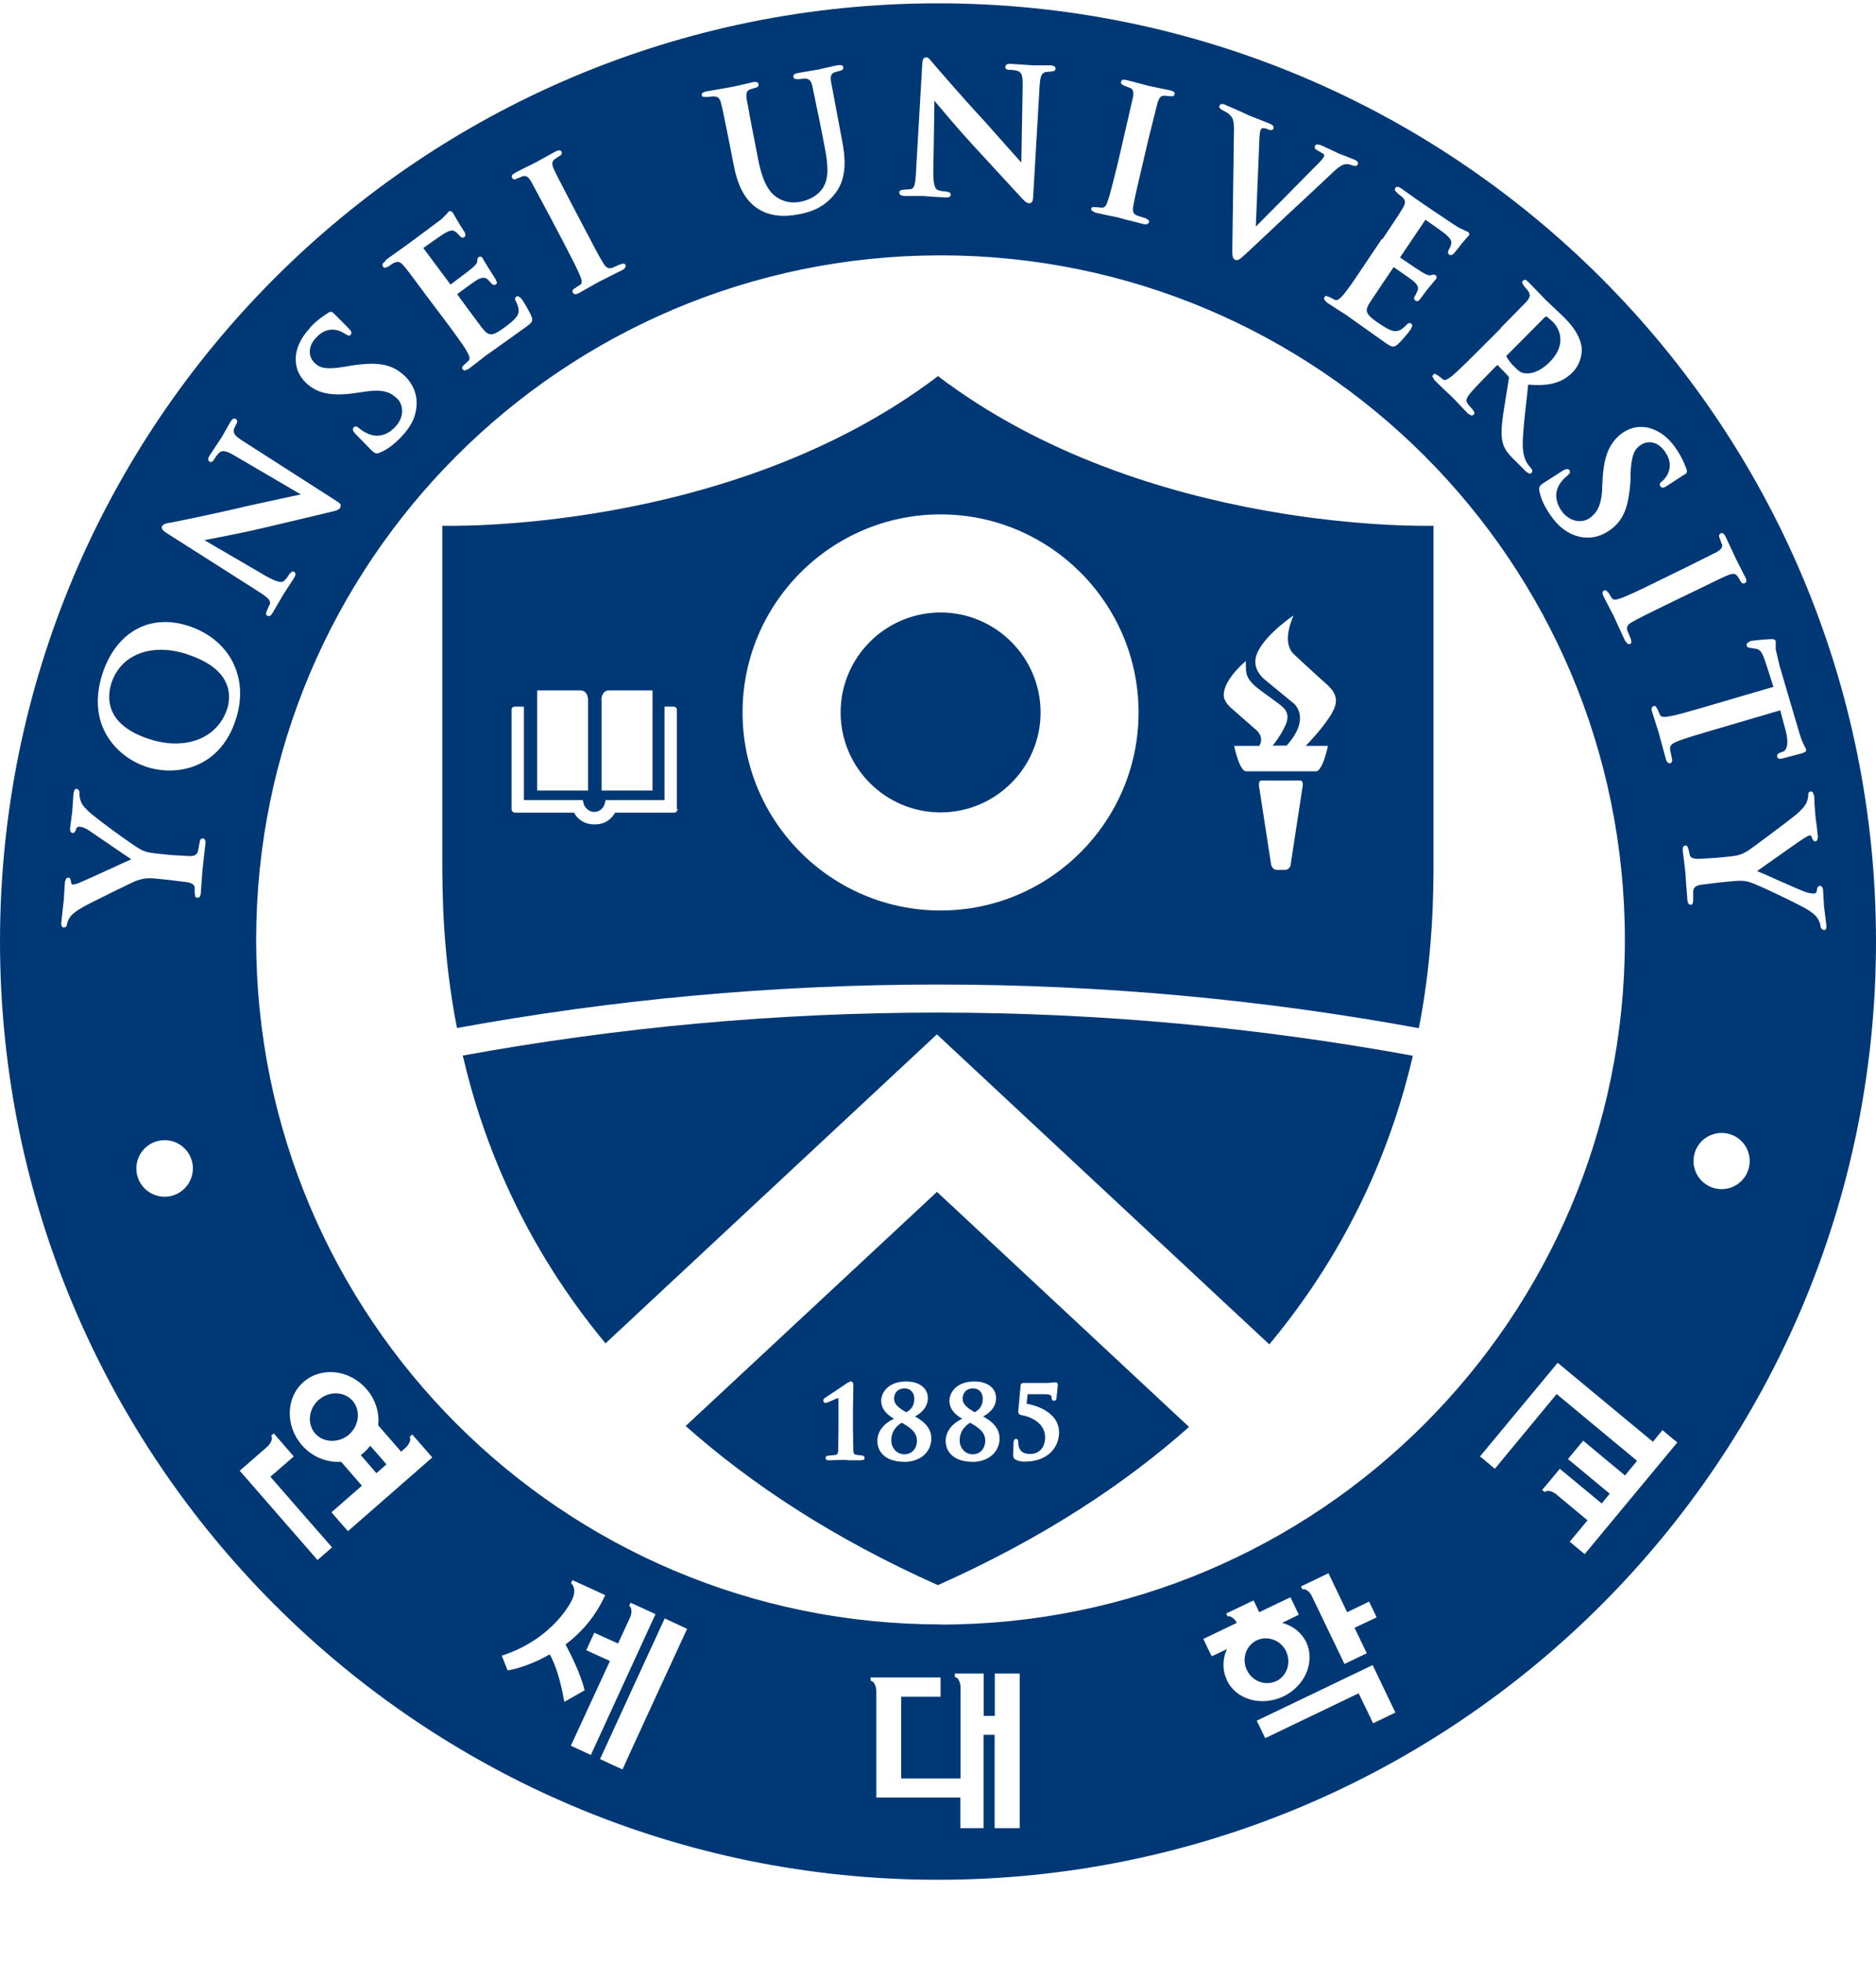
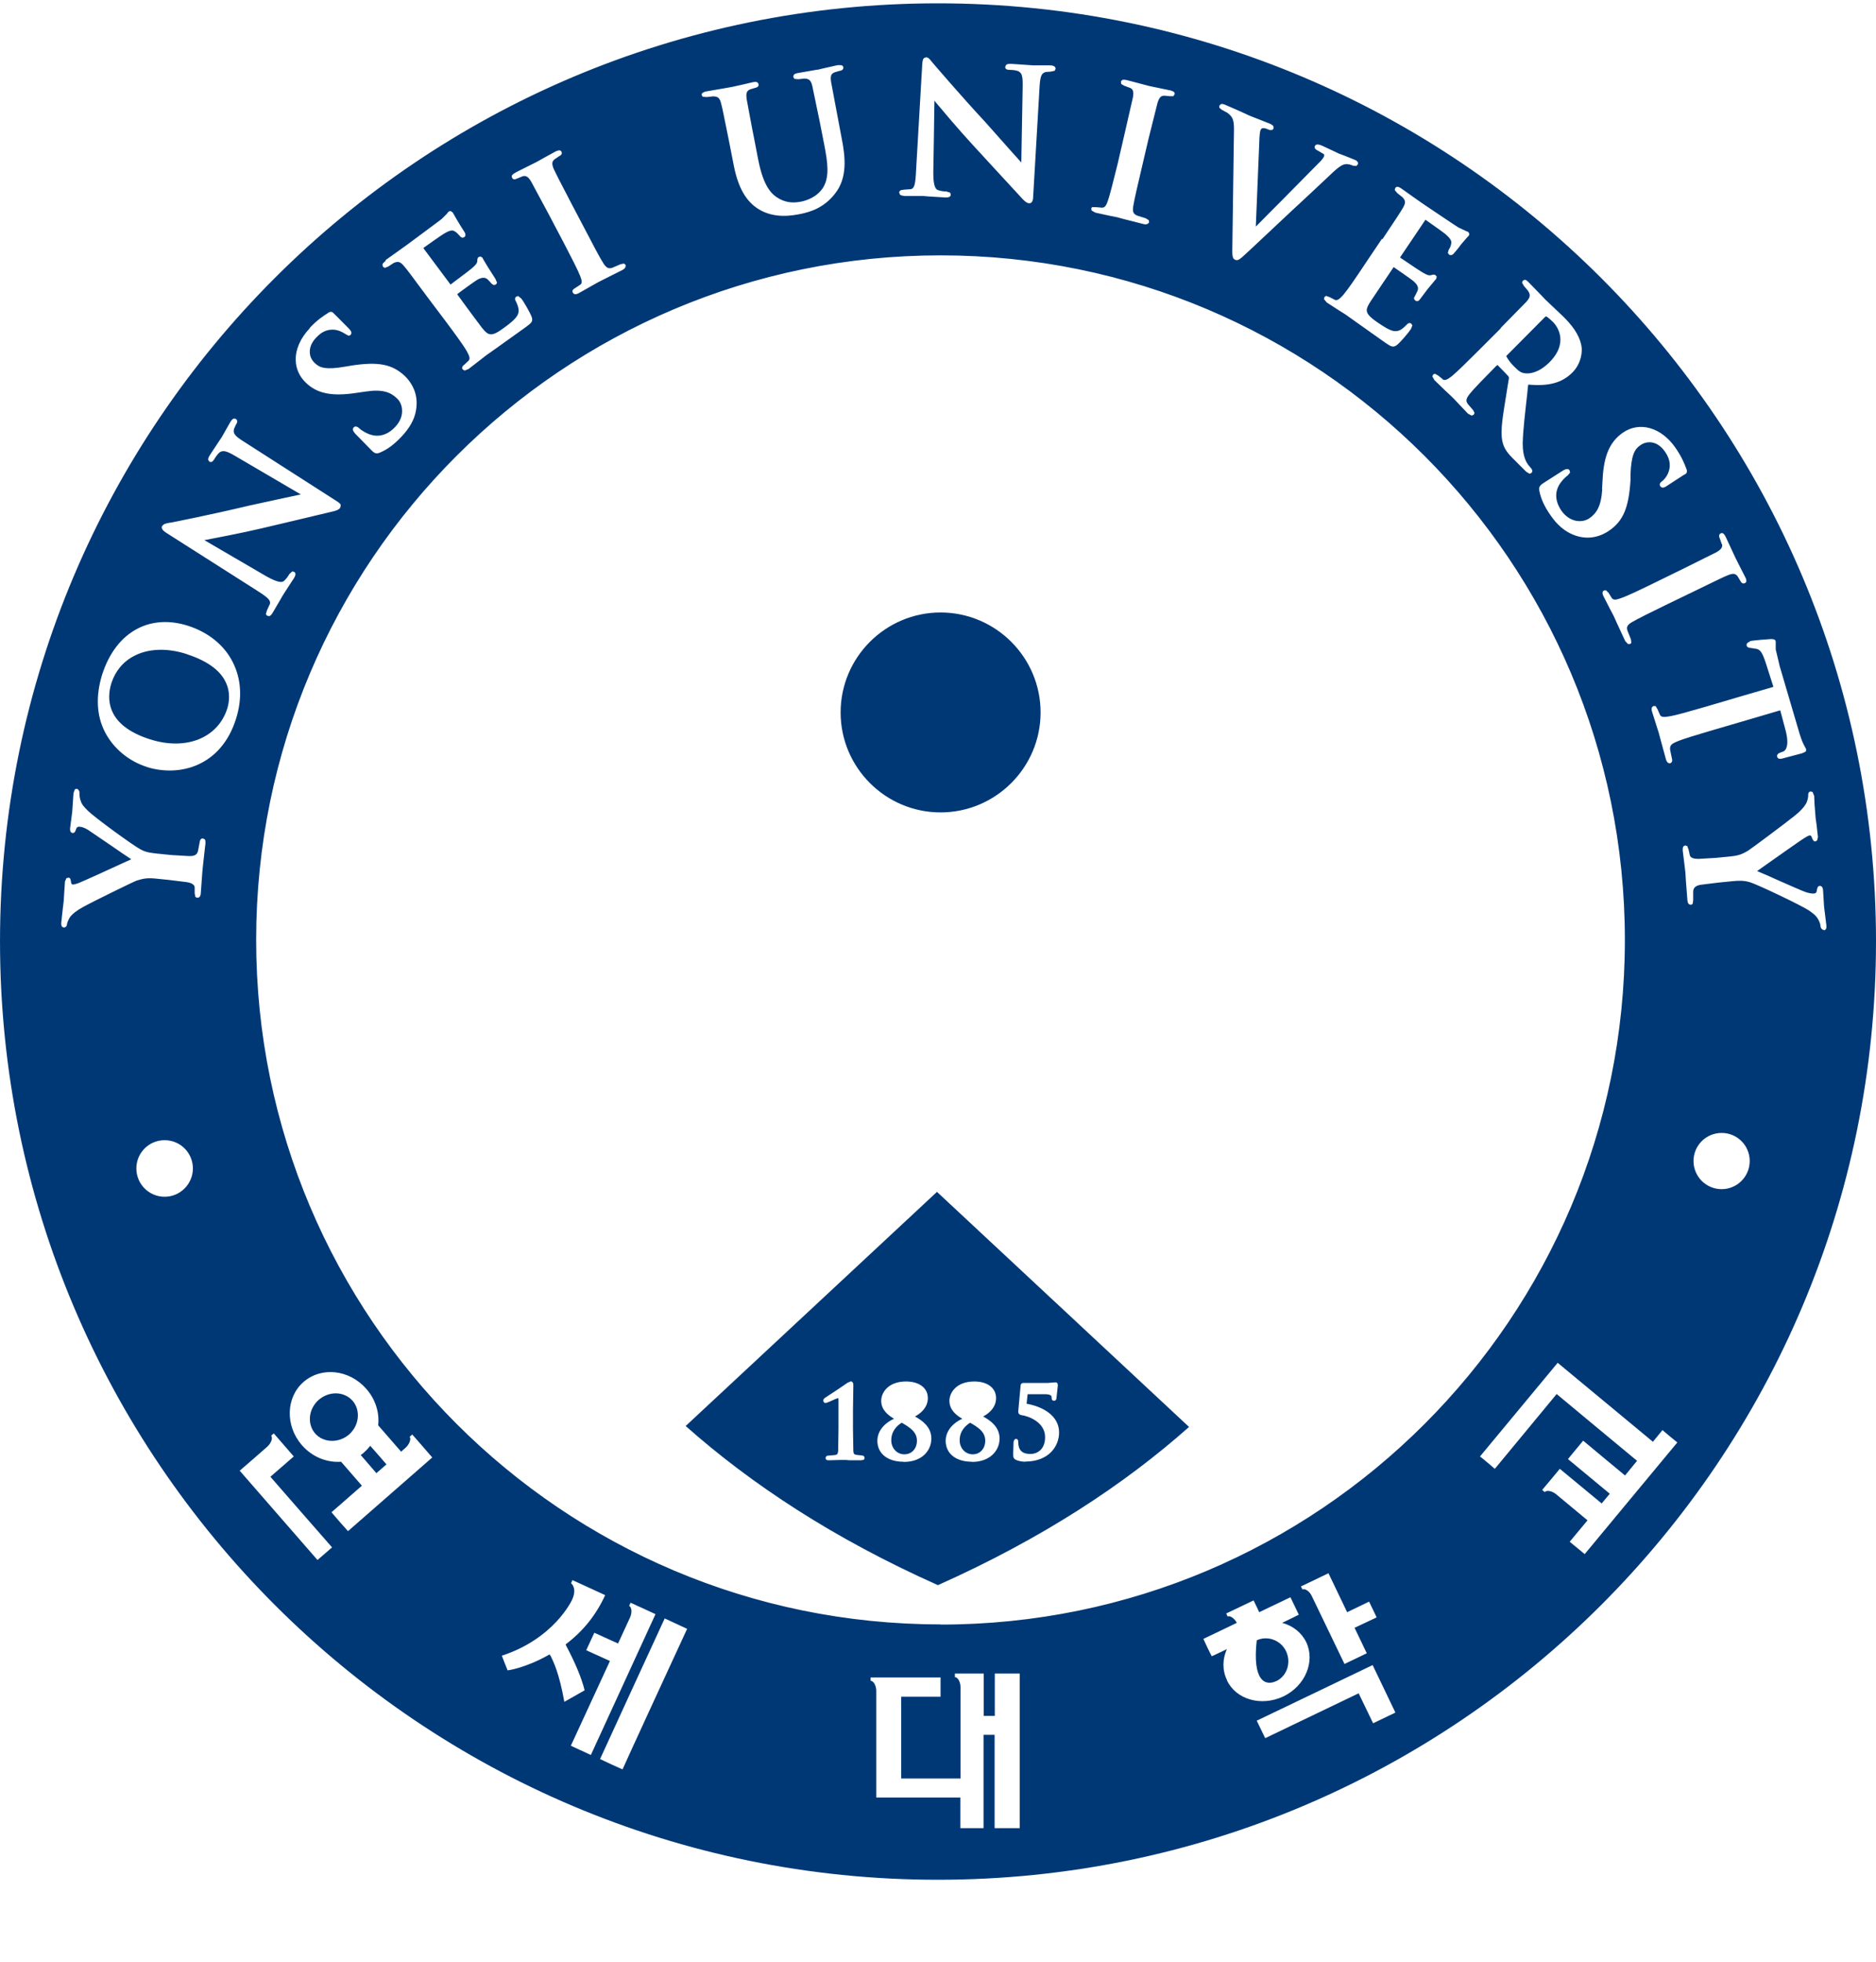
<svg xmlns="http://www.w3.org/2000/svg" width="22" height="23" viewBox="0 0 22 23" fill="none">
  <g clip-path="url(#clip0_104_101)">
-     <path d="M5.427 12.376C5.665 13.401 6.146 14.598 7.101 15.75L10.987 12.127L14.885 15.762C15.848 14.607 16.329 13.405 16.569 12.378C14.765 12.048 12.903 11.872 10.995 11.872C9.087 11.872 7.227 12.048 5.425 12.376H5.427Z" fill="#003876" />
-     <path d="M11.001 4.409C8.551 6.269 5.187 6.164 5.187 6.164V10.066C5.187 10.478 5.191 11.191 5.359 12.053C7.184 11.719 9.069 11.543 10.997 11.543C12.925 11.543 14.815 11.719 16.639 12.055C16.807 11.191 16.811 10.478 16.811 10.066V6.164C16.811 6.164 13.447 6.269 10.999 4.409H11.001ZM7.053 8.204C7.053 8.204 7.051 8.094 7.146 8.094H7.652V9.269H7.055V8.204H7.053ZM6.299 8.094H6.802C6.898 8.094 6.896 8.204 6.896 8.204V9.269H6.299V8.094ZM7.946 9.486C7.946 9.486 7.946 9.528 7.9 9.528H7.213C7.175 9.598 7.099 9.666 6.972 9.666C6.846 9.666 6.769 9.598 6.732 9.528H6.044C5.999 9.528 5.999 9.486 5.999 9.486V8.322C5.999 8.283 6.038 8.285 6.038 8.285H6.144V9.38H6.834L6.848 9.434C6.848 9.434 6.881 9.519 6.968 9.519C7.055 9.519 7.086 9.443 7.088 9.434L7.103 9.38H7.793V8.285H7.898C7.898 8.285 7.938 8.285 7.938 8.322V9.486H7.946ZM11.03 10.675C9.75 10.675 8.708 9.633 8.708 8.353C8.708 7.073 9.75 6.031 11.03 6.031C12.31 6.031 13.352 7.073 13.352 8.353C13.352 9.633 12.31 10.675 11.03 10.675ZM15.138 10.134C15.138 10.134 15.129 10.199 15.065 10.199H14.978C14.916 10.199 14.906 10.134 14.906 10.134L14.763 9.206C14.761 9.151 14.79 9.151 14.79 9.151H15.252C15.252 9.151 15.281 9.151 15.278 9.206L15.136 10.134H15.138ZM15.622 8.359C15.521 8.527 15.357 8.699 15.312 8.745H15.573C15.573 8.745 15.513 9.043 15.432 9.043H14.614C14.533 9.043 14.473 8.745 14.473 8.745H14.767C14.831 8.643 14.738 8.564 14.738 8.564L14.464 8.324C14.421 8.287 14.351 8.227 14.351 8.148C14.351 7.962 14.61 7.75 14.61 7.75C14.611 7.891 14.597 7.957 14.779 8.092C14.881 8.167 15.003 8.256 15.003 8.256C15.042 8.289 15.144 8.351 15.075 8.502C15.024 8.616 14.951 8.711 14.924 8.742H15.088C15.386 8.411 15.169 8.245 15.169 8.245L14.827 7.964C14.761 7.906 14.721 7.835 14.721 7.759C14.721 7.516 15.169 7.216 15.169 7.216C15.144 7.278 15.032 7.535 15.173 7.67C15.314 7.804 15.575 8.038 15.575 8.038C15.624 8.09 15.726 8.185 15.62 8.357L15.622 8.359Z" fill="#003876" />
    <path d="M11.03 7.181C10.384 7.181 9.858 7.707 9.858 8.353C9.858 8.999 10.384 9.525 11.03 9.525C11.676 9.525 12.203 8.999 12.203 8.353C12.203 7.707 11.676 7.181 11.03 7.181Z" fill="#003876" />
-     <path d="M10.626 16.558C10.672 16.537 10.722 16.491 10.722 16.4C10.722 16.317 10.666 16.278 10.61 16.278C10.518 16.278 10.485 16.342 10.485 16.398C10.485 16.456 10.523 16.498 10.624 16.556L10.626 16.558Z" fill="#003876" />
    <path d="M11.374 16.682C11.326 16.713 11.254 16.775 11.254 16.887C11.254 16.978 11.32 17.051 11.407 17.051C11.494 17.051 11.554 16.984 11.554 16.891C11.554 16.788 11.473 16.736 11.376 16.68L11.374 16.682Z" fill="#003876" />
    <path d="M10.572 16.682C10.523 16.713 10.452 16.775 10.452 16.887C10.452 16.978 10.518 17.051 10.605 17.051C10.693 17.051 10.753 16.984 10.753 16.891C10.753 16.788 10.67 16.736 10.574 16.68L10.572 16.682Z" fill="#003876" />
-     <path d="M11.428 16.558C11.473 16.537 11.525 16.491 11.525 16.4C11.525 16.317 11.469 16.278 11.413 16.278C11.322 16.278 11.289 16.342 11.289 16.398C11.289 16.456 11.326 16.498 11.428 16.556V16.558Z" fill="#003876" />
    <path d="M10.989 13.973L8.041 16.719C8.805 17.397 9.771 18.037 10.997 18.584H11.001C12.221 18.039 13.184 17.405 13.944 16.73L10.987 13.973H10.989ZM10.108 17.121H9.965L9.916 17.117H9.86L9.717 17.121C9.688 17.121 9.682 17.107 9.682 17.096C9.682 17.078 9.694 17.067 9.707 17.067L9.796 17.059C9.82 17.053 9.825 17.047 9.829 17.011L9.833 16.752V16.417C9.833 16.417 9.833 16.396 9.831 16.392C9.818 16.392 9.765 16.417 9.738 16.429L9.702 16.444L9.68 16.45C9.667 16.45 9.655 16.436 9.655 16.421C9.655 16.409 9.661 16.398 9.673 16.39C9.68 16.386 9.897 16.243 9.939 16.212L9.978 16.195C9.978 16.195 10.007 16.197 10.007 16.235V16.251L10.003 16.537V16.75L10.007 17.009C10.009 17.044 10.015 17.051 10.04 17.057L10.113 17.065C10.125 17.065 10.139 17.076 10.139 17.094C10.139 17.107 10.133 17.119 10.104 17.119L10.108 17.121ZM10.595 17.138C10.409 17.138 10.289 17.042 10.289 16.893C10.289 16.786 10.361 16.69 10.485 16.634C10.415 16.593 10.334 16.531 10.334 16.423C10.334 16.332 10.411 16.197 10.626 16.197C10.78 16.197 10.881 16.274 10.881 16.392C10.881 16.51 10.782 16.581 10.73 16.607C10.809 16.651 10.922 16.726 10.922 16.866C10.922 17.007 10.813 17.14 10.599 17.14L10.595 17.138ZM11.397 17.138C11.21 17.138 11.09 17.042 11.09 16.893C11.09 16.786 11.163 16.69 11.285 16.634C11.214 16.593 11.134 16.531 11.134 16.423C11.134 16.332 11.212 16.197 11.426 16.197C11.581 16.197 11.681 16.274 11.681 16.392C11.681 16.51 11.583 16.581 11.529 16.607C11.608 16.651 11.722 16.726 11.722 16.866C11.722 17.007 11.61 17.14 11.399 17.14L11.397 17.138ZM12.028 17.138C11.985 17.138 11.941 17.129 11.912 17.115C11.883 17.1 11.882 17.08 11.882 17.055V17.038L11.886 16.906C11.888 16.897 11.894 16.87 11.915 16.87C11.925 16.87 11.941 16.875 11.941 16.908C11.941 17.001 11.987 17.047 12.082 17.047C12.163 17.047 12.256 16.995 12.256 16.85C12.256 16.67 12.055 16.601 11.977 16.591C11.944 16.585 11.941 16.562 11.941 16.549L11.969 16.243C11.969 16.233 11.975 16.214 12.006 16.214H12.29L12.366 16.208H12.379C12.405 16.206 12.405 16.233 12.405 16.245L12.389 16.396C12.387 16.413 12.377 16.423 12.36 16.423C12.356 16.423 12.333 16.423 12.333 16.392C12.333 16.369 12.333 16.346 12.248 16.346H12.051C12.049 16.367 12.041 16.438 12.039 16.458C12.227 16.491 12.42 16.597 12.42 16.794C12.42 16.96 12.296 17.136 12.022 17.136L12.028 17.138Z" fill="#003876" />
    <path d="M3.739 16.411C3.619 16.516 3.598 16.692 3.695 16.806C3.793 16.918 3.973 16.922 4.093 16.819C4.213 16.713 4.232 16.537 4.135 16.423C4.035 16.311 3.859 16.307 3.737 16.413L3.739 16.411Z" fill="#003876" />
    <path d="M4.275 17.024C4.261 17.038 4.246 17.049 4.23 17.059C4.313 17.154 4.414 17.272 4.414 17.272L4.532 17.169C4.532 17.169 4.425 17.044 4.342 16.951C4.321 16.978 4.298 17.003 4.273 17.024H4.275Z" fill="#003876" />
    <path d="M2.185 7.667C1.958 7.595 1.74 7.603 1.574 7.69C1.444 7.756 1.353 7.868 1.307 8.007C1.251 8.183 1.237 8.502 1.759 8.668C2.183 8.803 2.556 8.653 2.666 8.305C2.685 8.243 2.709 8.117 2.641 7.986C2.571 7.848 2.415 7.742 2.183 7.667H2.185Z" fill="#003876" />
    <path d="M10.999 0.039C4.924 0.039 9.15527e-05 4.964 9.15527e-05 11.037C9.15527e-05 17.111 4.924 22.039 10.999 22.039C17.074 22.039 22 17.115 22 11.037C22 4.96 17.072 0.039 10.999 0.039ZM20.517 7.518C20.552 7.508 20.749 7.493 20.761 7.493C20.782 7.493 20.815 7.489 20.824 7.518V7.549V7.614L20.871 7.812L21.103 8.6C21.13 8.691 21.155 8.736 21.169 8.761L21.18 8.782V8.805C21.172 8.817 21.153 8.823 21.132 8.832L20.898 8.894C20.886 8.896 20.851 8.904 20.842 8.875C20.84 8.871 20.84 8.867 20.84 8.863C20.84 8.838 20.867 8.827 20.886 8.821C20.886 8.821 20.906 8.813 20.909 8.813C20.942 8.8 20.96 8.759 20.96 8.699C20.96 8.662 20.954 8.616 20.94 8.564C20.94 8.564 20.884 8.357 20.877 8.328C20.768 8.361 20.08 8.562 20.08 8.562C19.898 8.616 19.74 8.662 19.659 8.697C19.61 8.718 19.585 8.736 19.585 8.774C19.585 8.778 19.585 8.784 19.585 8.788L19.606 8.89C19.606 8.89 19.61 8.906 19.61 8.914C19.61 8.937 19.595 8.945 19.589 8.948C19.581 8.95 19.552 8.954 19.537 8.904L19.477 8.684L19.452 8.591L19.423 8.5L19.374 8.345C19.359 8.297 19.378 8.283 19.392 8.278H19.415L19.438 8.316L19.467 8.382C19.479 8.407 19.51 8.411 19.575 8.399C19.659 8.386 19.817 8.339 19.999 8.287C19.999 8.287 20.766 8.061 20.797 8.053C20.788 8.024 20.708 7.775 20.708 7.775C20.67 7.659 20.648 7.624 20.606 7.609L20.532 7.597C20.532 7.597 20.492 7.597 20.484 7.572C20.474 7.537 20.511 7.527 20.521 7.524L20.517 7.518ZM20.192 6.381L20.169 6.315C20.154 6.284 20.159 6.265 20.179 6.253C20.21 6.238 20.229 6.278 20.239 6.298L20.353 6.543L20.399 6.634L20.467 6.768C20.474 6.781 20.494 6.822 20.463 6.837C20.44 6.847 20.422 6.837 20.409 6.81L20.378 6.758C20.351 6.723 20.324 6.719 20.258 6.746C20.198 6.771 20.146 6.797 19.864 6.934C19.864 6.934 19.537 7.092 19.533 7.094C19.351 7.183 19.208 7.253 19.133 7.297C19.088 7.326 19.069 7.348 19.086 7.396L19.125 7.493L19.131 7.535L19.117 7.551H19.092L19.059 7.516L18.963 7.309L18.924 7.222L18.878 7.135L18.804 6.99C18.783 6.947 18.796 6.93 18.812 6.922H18.835L18.864 6.951L18.901 7.011C18.92 7.036 18.945 7.036 19.003 7.015C19.084 6.988 19.229 6.918 19.411 6.829L19.738 6.669L20.13 6.474C20.198 6.435 20.2 6.406 20.194 6.377L20.192 6.381ZM18.787 5.739L18.794 5.617C18.808 5.339 18.881 5.178 19.03 5.074C19.227 4.937 19.481 5.01 19.647 5.248C19.722 5.356 19.755 5.439 19.777 5.499C19.782 5.509 19.792 5.538 19.767 5.557L19.738 5.573L19.56 5.689C19.535 5.706 19.496 5.735 19.471 5.702C19.461 5.687 19.456 5.666 19.494 5.64C19.506 5.631 19.55 5.59 19.57 5.526C19.585 5.478 19.597 5.397 19.527 5.298C19.485 5.236 19.432 5.198 19.376 5.188C19.326 5.18 19.278 5.19 19.235 5.221C19.169 5.267 19.131 5.333 19.121 5.559V5.631C19.1 5.954 19.036 6.108 18.87 6.222C18.796 6.273 18.642 6.348 18.448 6.269C18.348 6.228 18.259 6.153 18.183 6.041C18.11 5.936 18.071 5.849 18.052 5.756C18.052 5.747 18.05 5.739 18.05 5.731C18.05 5.706 18.062 5.689 18.096 5.666C18.096 5.666 18.319 5.524 18.326 5.519C18.342 5.509 18.386 5.484 18.406 5.513L18.413 5.54L18.386 5.573C18.367 5.586 18.336 5.615 18.313 5.644C18.201 5.782 18.263 5.917 18.309 5.985C18.406 6.124 18.551 6.135 18.638 6.077C18.721 6.019 18.777 5.94 18.79 5.733L18.787 5.739ZM17.596 3.848L17.901 3.537C17.946 3.485 17.951 3.458 17.919 3.409L17.87 3.351L17.849 3.313L17.859 3.291L17.88 3.28C17.897 3.28 17.909 3.293 17.926 3.309L18.067 3.454L18.122 3.512L18.334 3.713C18.423 3.802 18.518 3.912 18.545 4.053C18.558 4.113 18.549 4.258 18.439 4.368C18.319 4.488 18.164 4.531 17.922 4.509C17.917 4.531 17.911 4.608 17.911 4.608C17.884 4.85 17.861 5.041 17.857 5.192V5.205C17.857 5.354 17.901 5.42 17.919 5.447L17.955 5.49C17.965 5.501 17.969 5.511 17.969 5.521C17.969 5.532 17.965 5.538 17.961 5.544L17.938 5.555L17.897 5.53L17.758 5.391C17.675 5.31 17.644 5.263 17.625 5.2C17.613 5.161 17.609 5.118 17.609 5.066C17.609 4.991 17.621 4.898 17.64 4.778L17.669 4.596L17.696 4.43C17.696 4.43 17.694 4.415 17.685 4.407C17.685 4.407 17.572 4.289 17.561 4.279L17.54 4.297C17.406 4.434 17.29 4.55 17.236 4.618C17.211 4.649 17.197 4.672 17.197 4.695C17.197 4.707 17.203 4.722 17.213 4.736L17.277 4.811L17.292 4.842L17.282 4.863L17.259 4.873L17.215 4.85L17.052 4.678L17.004 4.631L16.944 4.575L16.822 4.457L16.797 4.413L16.807 4.391L16.828 4.382L16.865 4.403C16.865 4.403 16.921 4.446 16.921 4.449C16.946 4.465 16.975 4.449 17.025 4.411C17.091 4.357 17.207 4.241 17.342 4.107C17.342 4.107 17.598 3.85 17.601 3.848H17.596ZM16.211 2.806C16.387 2.543 16.418 2.495 16.451 2.439C16.486 2.379 16.486 2.352 16.445 2.311L16.385 2.263L16.356 2.228L16.362 2.205C16.381 2.174 16.416 2.199 16.432 2.209L16.59 2.321L16.675 2.381C16.716 2.408 17.07 2.648 17.103 2.667L17.182 2.704L17.192 2.709L17.217 2.719C17.217 2.719 17.24 2.738 17.224 2.764L17.207 2.781L17.132 2.868L17.108 2.901C17.108 2.901 17.047 2.976 17.045 2.976C17.025 2.996 17.006 2.992 16.994 2.986L16.979 2.965L16.989 2.928C16.998 2.916 17.014 2.887 17.016 2.866C17.018 2.858 17.02 2.851 17.02 2.845C17.02 2.818 17.006 2.793 16.95 2.744C16.925 2.723 16.758 2.605 16.716 2.576L16.714 2.58L16.422 3.013C16.422 3.013 16.422 3.017 16.418 3.019C16.565 3.119 16.664 3.185 16.691 3.199C16.73 3.222 16.758 3.233 16.782 3.226C16.803 3.22 16.82 3.216 16.834 3.226L16.849 3.245L16.842 3.27L16.828 3.286L16.743 3.388L16.66 3.498C16.65 3.512 16.629 3.545 16.6 3.525C16.581 3.512 16.577 3.494 16.59 3.477L16.6 3.458L16.623 3.411C16.627 3.402 16.629 3.392 16.629 3.382C16.629 3.359 16.617 3.332 16.577 3.297C16.548 3.272 16.387 3.162 16.343 3.131C16.343 3.133 16.341 3.135 16.341 3.135L16.25 3.27L16.204 3.338L16.072 3.535C16.045 3.576 16.028 3.61 16.028 3.637C16.028 3.682 16.07 3.724 16.175 3.794C16.219 3.823 16.289 3.871 16.343 3.881C16.395 3.889 16.434 3.871 16.492 3.811C16.505 3.798 16.523 3.777 16.55 3.794L16.563 3.815L16.546 3.858C16.519 3.9 16.426 4.007 16.393 4.036C16.341 4.082 16.314 4.065 16.248 4.02L15.908 3.779L15.78 3.688L15.699 3.637L15.56 3.547L15.527 3.508L15.531 3.483L15.55 3.469L15.591 3.483L15.655 3.516C15.682 3.527 15.709 3.506 15.751 3.46C15.807 3.394 15.898 3.26 16.003 3.102L16.206 2.8L16.211 2.806ZM14.301 1.238L14.317 1.221C14.334 1.215 14.351 1.221 14.38 1.234L14.545 1.306L14.653 1.356L14.732 1.387L14.889 1.449C14.914 1.46 14.928 1.47 14.935 1.484V1.505C14.931 1.518 14.916 1.534 14.877 1.52C14.854 1.509 14.825 1.499 14.808 1.503C14.796 1.505 14.79 1.511 14.783 1.524C14.777 1.538 14.769 1.578 14.767 1.683C14.767 1.683 14.73 2.597 14.727 2.657C14.765 2.617 15.009 2.373 15.009 2.373L15.484 1.892C15.504 1.872 15.521 1.847 15.527 1.834C15.527 1.832 15.529 1.828 15.529 1.822C15.529 1.816 15.529 1.81 15.521 1.805L15.455 1.766C15.455 1.766 15.417 1.75 15.417 1.727C15.417 1.723 15.417 1.718 15.419 1.714C15.434 1.679 15.477 1.698 15.504 1.708L15.66 1.781L15.701 1.801L15.769 1.826L15.883 1.872C15.896 1.876 15.937 1.895 15.923 1.928L15.906 1.946L15.865 1.942C15.848 1.934 15.811 1.919 15.771 1.926C15.742 1.932 15.703 1.95 15.602 2.048L15.359 2.276L15.152 2.468L14.651 2.938L14.63 2.957C14.545 3.036 14.52 3.061 14.485 3.046C14.45 3.032 14.45 2.994 14.452 2.883L14.471 1.515C14.471 1.395 14.45 1.366 14.394 1.323L14.326 1.286L14.299 1.263V1.238H14.301ZM12.809 2.429H12.853L12.923 2.435C12.952 2.435 12.971 2.417 12.99 2.359C13.019 2.278 13.058 2.114 13.106 1.924L13.188 1.569L13.286 1.141C13.3 1.064 13.28 1.043 13.253 1.031L13.186 1.006L13.149 0.985L13.145 0.956L13.157 0.94C13.17 0.933 13.186 0.933 13.217 0.94L13.476 1.008L13.576 1.029L13.725 1.06C13.739 1.064 13.783 1.074 13.775 1.105L13.76 1.128H13.719L13.659 1.122C13.615 1.12 13.595 1.141 13.574 1.207L13.468 1.631L13.385 1.986C13.34 2.176 13.302 2.34 13.288 2.427C13.282 2.481 13.288 2.508 13.336 2.528L13.435 2.559L13.472 2.582L13.476 2.605C13.476 2.605 13.464 2.64 13.414 2.628L13.193 2.572L13.101 2.547L13.006 2.528L12.845 2.493L12.801 2.468L12.797 2.443L12.809 2.425V2.429ZM10.595 2.224L10.682 2.218C10.724 2.207 10.736 2.164 10.744 1.979L10.815 0.757C10.817 0.718 10.823 0.693 10.835 0.681L10.86 0.672C10.885 0.672 10.904 0.693 10.927 0.724L10.945 0.745C10.945 0.745 11.258 1.112 11.558 1.435L11.852 1.766C11.852 1.766 11.95 1.876 11.977 1.905C11.979 1.745 11.993 1.008 11.993 1.008C11.993 0.998 11.993 0.989 11.993 0.981C11.993 0.877 11.977 0.853 11.94 0.834C11.912 0.822 11.863 0.819 11.836 0.819C11.805 0.819 11.788 0.807 11.788 0.784L11.799 0.761C11.811 0.749 11.83 0.749 11.861 0.749L12.039 0.761L12.111 0.766H12.314C12.337 0.768 12.379 0.77 12.379 0.807L12.368 0.83L12.321 0.84L12.265 0.844C12.221 0.855 12.2 0.88 12.192 1.002L12.116 2.305C12.116 2.33 12.111 2.385 12.07 2.383C12.041 2.383 12.014 2.356 11.989 2.33L11.668 1.982L11.405 1.696C11.233 1.509 11.061 1.304 10.978 1.205C10.978 1.205 10.968 1.192 10.958 1.18C10.958 1.248 10.945 2.011 10.945 2.011V2.033C10.945 2.187 10.974 2.218 10.997 2.228C11.03 2.24 11.069 2.245 11.098 2.245L11.142 2.259L11.15 2.28C11.15 2.317 11.103 2.315 11.086 2.315L10.887 2.303L10.829 2.298H10.605C10.585 2.294 10.566 2.292 10.554 2.282L10.545 2.257C10.545 2.243 10.556 2.224 10.597 2.226L10.595 2.224ZM8.232 1.097C8.24 1.085 8.257 1.078 8.281 1.072L8.472 1.039L8.58 1.02L8.681 0.998L8.828 0.964C8.849 0.96 8.888 0.952 8.895 0.987C8.899 1.002 8.895 1.022 8.853 1.031L8.799 1.047C8.756 1.064 8.747 1.091 8.756 1.161C8.756 1.161 8.834 1.584 8.837 1.59L8.892 1.874C8.955 2.193 9.05 2.282 9.141 2.332C9.24 2.385 9.327 2.377 9.4 2.363C9.448 2.352 9.572 2.319 9.649 2.205C9.731 2.079 9.707 1.905 9.665 1.692L9.615 1.437L9.526 1.008C9.51 0.942 9.489 0.923 9.433 0.921L9.363 0.929L9.317 0.925L9.303 0.904L9.307 0.88C9.315 0.867 9.334 0.861 9.354 0.857L9.582 0.817H9.591L9.649 0.803L9.823 0.764H9.86C9.874 0.764 9.887 0.772 9.889 0.788C9.895 0.824 9.856 0.83 9.841 0.832L9.787 0.848C9.746 0.865 9.736 0.89 9.746 0.96L9.827 1.391L9.868 1.609C9.916 1.845 9.939 2.087 9.791 2.272C9.663 2.435 9.51 2.483 9.39 2.508C9.298 2.526 9.087 2.568 8.899 2.454C8.75 2.363 8.656 2.201 8.605 1.94L8.547 1.644C8.484 1.335 8.474 1.279 8.457 1.215C8.441 1.149 8.42 1.13 8.362 1.13L8.286 1.138L8.24 1.134L8.228 1.114L8.232 1.091V1.097ZM6.053 2.019L6.293 1.899L6.382 1.849L6.515 1.776C6.529 1.77 6.568 1.75 6.583 1.776C6.585 1.783 6.589 1.789 6.589 1.793C6.589 1.808 6.579 1.822 6.556 1.832L6.506 1.866C6.488 1.88 6.477 1.895 6.477 1.917C6.477 1.934 6.483 1.957 6.496 1.986C6.525 2.046 6.55 2.098 6.695 2.375C6.695 2.375 6.865 2.698 6.867 2.702C6.96 2.88 7.032 3.019 7.08 3.094C7.111 3.137 7.134 3.156 7.182 3.139L7.277 3.098L7.318 3.09L7.335 3.104C7.335 3.104 7.349 3.139 7.302 3.164L7.099 3.266L7.014 3.309L6.929 3.357L6.786 3.438C6.742 3.46 6.726 3.446 6.718 3.431C6.709 3.417 6.709 3.398 6.744 3.378L6.805 3.338C6.827 3.322 6.827 3.295 6.805 3.239C6.773 3.158 6.699 3.015 6.606 2.837L6.436 2.514L6.229 2.129C6.189 2.06 6.158 2.06 6.131 2.066L6.065 2.093C6.036 2.108 6.015 2.106 6.005 2.083C5.988 2.054 6.028 2.033 6.048 2.023L6.053 2.019ZM4.524 3.048L4.681 2.936C4.681 2.936 4.766 2.876 4.768 2.874C4.768 2.874 5.181 2.568 5.179 2.568L5.241 2.506L5.247 2.497L5.263 2.479L5.284 2.474L5.309 2.491L5.321 2.512C5.321 2.512 5.377 2.611 5.379 2.611L5.4 2.646C5.4 2.646 5.452 2.727 5.452 2.729C5.464 2.756 5.456 2.773 5.446 2.779C5.431 2.789 5.413 2.793 5.39 2.764C5.379 2.752 5.359 2.729 5.34 2.717C5.313 2.698 5.288 2.69 5.203 2.742C5.174 2.758 5.007 2.878 4.965 2.907C4.967 2.907 4.967 2.912 4.967 2.912L5.28 3.332C5.28 3.332 5.282 3.334 5.284 3.336C5.471 3.197 5.527 3.152 5.541 3.139C5.574 3.11 5.595 3.088 5.597 3.063C5.597 3.04 5.599 3.023 5.614 3.013L5.636 3.007L5.657 3.021L5.667 3.04C5.667 3.04 5.734 3.154 5.736 3.154L5.81 3.27L5.829 3.315L5.816 3.336L5.79 3.342L5.767 3.328L5.754 3.313L5.719 3.276C5.696 3.257 5.663 3.243 5.597 3.28C5.566 3.299 5.41 3.411 5.363 3.448C5.363 3.45 5.363 3.452 5.363 3.452L5.46 3.585L5.51 3.653L5.651 3.842C5.732 3.943 5.765 3.953 5.93 3.829C5.972 3.798 6.04 3.746 6.067 3.699C6.092 3.653 6.086 3.61 6.051 3.535C6.042 3.521 6.03 3.496 6.055 3.477L6.077 3.471L6.113 3.5C6.144 3.539 6.214 3.663 6.231 3.705C6.258 3.769 6.231 3.786 6.169 3.833L5.829 4.076L5.7 4.167L5.626 4.225L5.495 4.326L5.448 4.345L5.425 4.33C5.417 4.318 5.413 4.299 5.446 4.275L5.497 4.227C5.516 4.204 5.504 4.173 5.475 4.119C5.433 4.045 5.336 3.914 5.222 3.761L5.002 3.469C4.814 3.216 4.781 3.17 4.739 3.121C4.694 3.067 4.669 3.061 4.617 3.083L4.553 3.125L4.512 3.141L4.491 3.127L4.485 3.104C4.485 3.09 4.501 3.077 4.52 3.061L4.524 3.048ZM3.631 3.846C3.72 3.75 3.795 3.703 3.849 3.668C3.857 3.661 3.884 3.645 3.907 3.668L3.932 3.692L4.083 3.844C4.11 3.871 4.12 3.887 4.122 3.904L4.112 3.927L4.089 3.937L4.05 3.916C4.05 3.916 3.99 3.873 3.923 3.866C3.871 3.862 3.793 3.866 3.71 3.956C3.658 4.009 3.631 4.069 3.633 4.127C3.633 4.177 3.654 4.221 3.693 4.258C3.751 4.314 3.824 4.337 4.045 4.299L4.116 4.287C4.437 4.237 4.601 4.27 4.748 4.409C4.804 4.463 4.886 4.569 4.886 4.726C4.886 4.753 4.884 4.782 4.878 4.813C4.86 4.921 4.802 5.02 4.708 5.12C4.619 5.213 4.545 5.269 4.456 5.306C4.416 5.323 4.396 5.318 4.36 5.283C4.36 5.283 4.174 5.093 4.17 5.089C4.157 5.074 4.122 5.039 4.147 5.012C4.157 5 4.18 4.991 4.211 5.02C4.228 5.037 4.263 5.06 4.296 5.076C4.456 5.157 4.576 5.068 4.632 5.008C4.704 4.933 4.717 4.861 4.715 4.813C4.715 4.757 4.692 4.703 4.652 4.668C4.58 4.6 4.489 4.56 4.286 4.591L4.168 4.608C3.892 4.649 3.718 4.614 3.588 4.488C3.513 4.417 3.47 4.324 3.468 4.223C3.465 4.096 3.523 3.964 3.633 3.848L3.631 3.846ZM1.906 6.164C1.918 6.143 1.947 6.137 1.982 6.13L2.011 6.126C2.011 6.126 2.484 6.033 2.912 5.93L3.345 5.836C3.345 5.836 3.488 5.805 3.528 5.797C3.391 5.716 2.753 5.343 2.753 5.343C2.645 5.279 2.61 5.281 2.575 5.304C2.552 5.323 2.525 5.362 2.511 5.387C2.494 5.414 2.475 5.424 2.455 5.412L2.442 5.393C2.438 5.376 2.448 5.356 2.463 5.333L2.56 5.186L2.6 5.126L2.62 5.091L2.701 4.948C2.714 4.929 2.734 4.894 2.765 4.912C2.772 4.917 2.782 4.925 2.782 4.939C2.782 4.95 2.778 4.962 2.767 4.979L2.743 5.031C2.743 5.031 2.741 5.047 2.741 5.055C2.741 5.087 2.765 5.118 2.846 5.169L3.946 5.874C3.977 5.894 3.994 5.907 3.996 5.923L3.99 5.952C3.975 5.977 3.938 5.988 3.905 5.996L3.443 6.106L3.066 6.195C2.819 6.253 2.554 6.302 2.428 6.327C2.428 6.327 2.411 6.329 2.397 6.333C2.457 6.367 3.115 6.752 3.115 6.752C3.265 6.837 3.308 6.829 3.329 6.812C3.356 6.789 3.378 6.758 3.393 6.731L3.426 6.7L3.449 6.704C3.48 6.723 3.457 6.762 3.447 6.779L3.339 6.945L3.308 6.994L3.292 7.023L3.196 7.187C3.186 7.203 3.173 7.22 3.157 7.224L3.13 7.218L3.118 7.199L3.13 7.158L3.167 7.077C3.167 7.077 3.167 7.069 3.167 7.065C3.167 7.029 3.126 6.994 2.987 6.907L1.953 6.249C1.937 6.238 1.897 6.213 1.897 6.184C1.897 6.178 1.897 6.172 1.902 6.166L1.906 6.164ZM1.931 14.031C1.746 14.031 1.599 13.882 1.599 13.699C1.599 13.517 1.746 13.368 1.931 13.368C2.115 13.368 2.262 13.517 2.262 13.699C2.262 13.882 2.113 14.031 1.931 14.031ZM2.384 10.114L2.374 10.209L2.366 10.315L2.355 10.468C2.355 10.487 2.349 10.507 2.337 10.52L2.312 10.526L2.291 10.516L2.283 10.472V10.402C2.279 10.364 2.229 10.348 2.187 10.342C2.187 10.342 1.987 10.317 1.984 10.317L1.817 10.3C1.709 10.29 1.665 10.306 1.601 10.325C1.57 10.335 1.092 10.569 0.978 10.632C0.905 10.671 0.847 10.716 0.82 10.754C0.804 10.781 0.789 10.812 0.787 10.83C0.783 10.874 0.756 10.874 0.748 10.874C0.737 10.874 0.713 10.866 0.719 10.814L0.729 10.719L0.748 10.555L0.752 10.485L0.762 10.335L0.779 10.296L0.802 10.29C0.827 10.29 0.829 10.315 0.833 10.342L0.835 10.352C0.835 10.362 0.845 10.368 0.853 10.371C0.872 10.371 0.907 10.358 0.92 10.354C0.969 10.335 1.32 10.176 1.485 10.099C1.485 10.099 1.516 10.087 1.539 10.074C1.491 10.043 1.4 9.981 1.299 9.911C1.181 9.83 1.059 9.747 1.03 9.728C0.992 9.706 0.959 9.693 0.932 9.693C0.914 9.689 0.901 9.699 0.893 9.718C0.887 9.739 0.878 9.768 0.853 9.766C0.818 9.764 0.822 9.724 0.822 9.712L0.847 9.517L0.862 9.298L0.878 9.254L0.899 9.248C0.899 9.248 0.936 9.254 0.932 9.306C0.932 9.322 0.934 9.36 0.947 9.391C0.961 9.434 0.982 9.457 1.032 9.507C1.108 9.583 1.564 9.915 1.647 9.958C1.715 9.996 1.777 10 1.844 10.008L2.011 10.025L2.216 10.037C2.281 10.039 2.312 10.021 2.322 9.977L2.341 9.878C2.345 9.832 2.37 9.83 2.378 9.83L2.401 9.84C2.409 9.851 2.411 9.869 2.409 9.892L2.384 10.112V10.114ZM1.726 8.993C1.51 8.925 1.332 8.776 1.233 8.587C1.131 8.392 1.121 8.16 1.197 7.912C1.278 7.657 1.423 7.469 1.612 7.371C1.786 7.28 1.993 7.268 2.208 7.338C2.44 7.413 2.625 7.56 2.726 7.756C2.83 7.957 2.844 8.189 2.767 8.43C2.591 8.987 2.103 9.111 1.723 8.993H1.726ZM3.724 18.291C3.712 18.277 2.825 17.258 2.811 17.243C2.825 17.233 3.134 16.962 3.134 16.962C3.18 16.92 3.202 16.86 3.18 16.833C3.18 16.833 3.202 16.812 3.211 16.806C3.223 16.821 3.445 17.076 3.445 17.076C3.43 17.088 3.171 17.314 3.171 17.314C3.171 17.314 3.88 18.128 3.894 18.142C3.88 18.153 3.737 18.279 3.722 18.291H3.724ZM4.079 17.95C4.066 17.937 3.898 17.745 3.888 17.73C3.903 17.718 4.244 17.419 4.244 17.419C4.244 17.419 4.083 17.233 4 17.138C3.836 17.15 3.662 17.084 3.54 16.943C3.343 16.717 3.352 16.384 3.559 16.203C3.768 16.021 4.097 16.056 4.296 16.284C4.406 16.409 4.451 16.566 4.435 16.711C4.485 16.769 4.704 17.02 4.704 17.02L4.756 16.974C4.802 16.933 4.824 16.87 4.804 16.846C4.804 16.846 4.826 16.825 4.835 16.819C4.847 16.833 5.058 17.073 5.069 17.088C5.054 17.1 4.097 17.937 4.083 17.95H4.079ZM6.448 19.406L6.444 19.395L6.436 19.402C6.158 19.559 5.955 19.584 5.953 19.584C5.947 19.572 5.891 19.429 5.885 19.412C6.5 19.211 6.705 18.764 6.709 18.756C6.771 18.621 6.701 18.565 6.697 18.563C6.701 18.552 6.709 18.536 6.713 18.526C6.73 18.534 7.08 18.693 7.097 18.702C6.991 18.934 6.84 19.122 6.639 19.275L6.633 19.279L6.641 19.298C6.747 19.497 6.823 19.681 6.856 19.818C6.844 19.824 6.643 19.938 6.618 19.953C6.558 19.621 6.496 19.493 6.454 19.408L6.448 19.406ZM6.695 20.466C6.703 20.45 7.153 19.474 7.153 19.474C7.153 19.474 6.894 19.356 6.875 19.348C6.883 19.331 6.962 19.157 6.97 19.143C6.987 19.151 7.248 19.269 7.248 19.269L7.389 18.963C7.414 18.907 7.409 18.843 7.378 18.828C7.382 18.818 7.391 18.801 7.395 18.791C7.411 18.797 7.687 18.925 7.687 18.925C7.679 18.944 6.937 20.558 6.929 20.576C6.912 20.568 6.711 20.475 6.695 20.468V20.466ZM7.302 20.746C7.285 20.74 7.053 20.632 7.037 20.624C7.045 20.605 7.786 18.992 7.795 18.975C7.811 18.983 8.058 19.097 8.058 19.097C8.049 19.114 7.306 20.727 7.3 20.746H7.302ZM11.956 21.434H11.664V20.34H11.534V21.434H11.262V21.075H10.276V19.824C10.276 19.762 10.243 19.706 10.21 19.706V19.667H11.03V19.893H10.568V20.852H11.264V19.781C11.264 19.721 11.233 19.663 11.198 19.663V19.621H11.536V20.118H11.666V19.621H11.958V21.436L11.956 21.434ZM14.388 19.696C14.332 19.58 14.336 19.449 14.388 19.335C14.286 19.383 14.216 19.418 14.21 19.418C14.201 19.404 14.118 19.232 14.112 19.215C14.131 19.207 14.504 19.027 14.504 19.027L14.498 19.016C14.469 18.969 14.423 18.94 14.396 18.952C14.396 18.952 14.384 18.927 14.38 18.917C14.396 18.909 14.701 18.764 14.701 18.764C14.709 18.778 14.767 18.902 14.767 18.902C14.767 18.902 15.115 18.735 15.133 18.727C15.142 18.743 15.223 18.915 15.231 18.931C15.227 18.934 15.148 18.973 15.036 19.027C15.16 19.06 15.262 19.139 15.318 19.253C15.426 19.48 15.307 19.766 15.051 19.889C14.794 20.011 14.495 19.928 14.388 19.7V19.696ZM16.03 19.383C16.014 19.391 15.784 19.501 15.767 19.509C15.759 19.493 15.384 18.714 15.384 18.714C15.359 18.658 15.305 18.621 15.274 18.635C15.274 18.635 15.262 18.61 15.256 18.6C15.272 18.592 15.562 18.455 15.579 18.445C15.587 18.463 15.798 18.902 15.798 18.902C15.798 18.902 16.039 18.787 16.055 18.778C16.064 18.793 16.136 18.946 16.144 18.963C16.128 18.971 15.885 19.085 15.885 19.085C15.885 19.085 16.02 19.366 16.028 19.383H16.03ZM16.103 20.205C16.095 20.189 15.933 19.853 15.933 19.853C15.933 19.853 14.854 20.371 14.837 20.379C14.829 20.363 14.746 20.191 14.738 20.174C14.757 20.166 16.08 19.53 16.097 19.522C16.105 19.538 16.356 20.062 16.364 20.079C16.347 20.087 16.117 20.197 16.101 20.205H16.103ZM11.03 19.045C6.597 19.045 3.004 15.452 3.004 11.019C3.004 6.586 6.597 2.994 11.03 2.994C15.463 2.994 19.055 6.586 19.055 11.021C19.055 15.456 15.461 19.047 11.03 19.047V19.045ZM18.584 18.221C18.57 18.209 18.423 18.088 18.408 18.076C18.421 18.061 18.617 17.825 18.617 17.825L18.249 17.519C18.201 17.48 18.137 17.467 18.116 17.494C18.116 17.494 18.093 17.475 18.085 17.469C18.098 17.455 18.28 17.235 18.292 17.221C18.307 17.233 18.783 17.627 18.783 17.627L18.878 17.513C18.878 17.513 18.402 17.119 18.388 17.107C18.398 17.092 18.553 16.908 18.566 16.891C18.58 16.904 19.057 17.299 19.057 17.299C19.057 17.299 19.119 17.223 19.198 17.127C18.986 16.953 18.255 16.344 18.255 16.344C18.255 16.344 17.543 17.204 17.53 17.221C17.516 17.208 17.371 17.086 17.356 17.076C17.369 17.059 18.267 15.978 18.267 15.978C18.28 15.988 19.152 16.711 19.384 16.904C19.446 16.829 19.492 16.773 19.496 16.767C19.508 16.779 19.657 16.902 19.67 16.912C19.657 16.926 18.597 18.206 18.584 18.221ZM20.19 13.942C20.007 13.942 19.86 13.794 19.86 13.612C19.86 13.43 20.007 13.283 20.19 13.283C20.372 13.283 20.519 13.43 20.519 13.612C20.519 13.794 20.372 13.942 20.19 13.942ZM21.389 10.903C21.389 10.903 21.352 10.903 21.348 10.851C21.348 10.835 21.335 10.799 21.317 10.77C21.294 10.733 21.269 10.714 21.211 10.673C21.12 10.613 20.612 10.371 20.523 10.344C20.449 10.321 20.387 10.325 20.32 10.331C20.32 10.331 20.152 10.348 20.15 10.348L19.947 10.373C19.885 10.383 19.858 10.408 19.856 10.453V10.555L19.85 10.598L19.829 10.609L19.806 10.601C19.796 10.592 19.79 10.576 19.788 10.551L19.771 10.331L19.765 10.234L19.753 10.13L19.734 9.977C19.734 9.958 19.728 9.915 19.765 9.913L19.786 9.919L19.802 9.96L19.817 10.029C19.827 10.064 19.879 10.07 19.918 10.07L20.123 10.058L20.293 10.041C20.401 10.031 20.44 10.008 20.498 9.975C20.527 9.958 20.952 9.641 21.053 9.559C21.118 9.507 21.167 9.451 21.186 9.409C21.198 9.38 21.205 9.347 21.205 9.329C21.201 9.285 21.227 9.279 21.234 9.279L21.256 9.285L21.275 9.331L21.279 9.426L21.292 9.592L21.302 9.662L21.319 9.813L21.31 9.853L21.29 9.865C21.265 9.865 21.259 9.847 21.248 9.82L21.244 9.809C21.242 9.799 21.23 9.795 21.223 9.795C21.209 9.795 21.18 9.813 21.163 9.824C21.116 9.851 20.79 10.083 20.652 10.18C20.652 10.18 20.627 10.199 20.606 10.213C20.658 10.234 20.761 10.279 20.871 10.329C21.004 10.387 21.138 10.447 21.172 10.458C21.213 10.472 21.248 10.478 21.273 10.476C21.294 10.474 21.304 10.464 21.306 10.441C21.31 10.42 21.312 10.391 21.337 10.387C21.372 10.383 21.377 10.42 21.379 10.435L21.391 10.63L21.418 10.849C21.422 10.884 21.412 10.905 21.389 10.907V10.903Z" fill="#003876" />
    <path d="M17.76 4.301C17.816 4.357 17.839 4.37 17.88 4.376C17.932 4.384 18.04 4.376 18.17 4.248C18.255 4.163 18.299 4.074 18.299 3.982C18.299 3.908 18.267 3.833 18.216 3.779C18.191 3.757 18.156 3.721 18.135 3.711C18.129 3.709 18.129 3.707 18.12 3.715L17.677 4.161C17.663 4.173 17.663 4.175 17.667 4.181C17.685 4.216 17.719 4.262 17.76 4.301Z" fill="#003876" />
-     <path d="M14.968 19.71C15.094 19.648 15.144 19.493 15.082 19.36C15.02 19.23 14.864 19.172 14.738 19.232C14.611 19.292 14.56 19.45 14.622 19.58C14.684 19.712 14.839 19.77 14.966 19.71H14.968Z" fill="#003876" />
+     <path d="M14.968 19.71C15.094 19.648 15.144 19.493 15.082 19.36C15.02 19.23 14.864 19.172 14.738 19.232C14.684 19.712 14.839 19.77 14.966 19.71H14.968Z" fill="#003876" />
  </g>
  <defs>
    <clipPath id="clip0_104_101">
      <rect width="22" height="22" fill="white" transform="translate(9.15527e-05 0.039)" />
    </clipPath>
  </defs>
</svg>